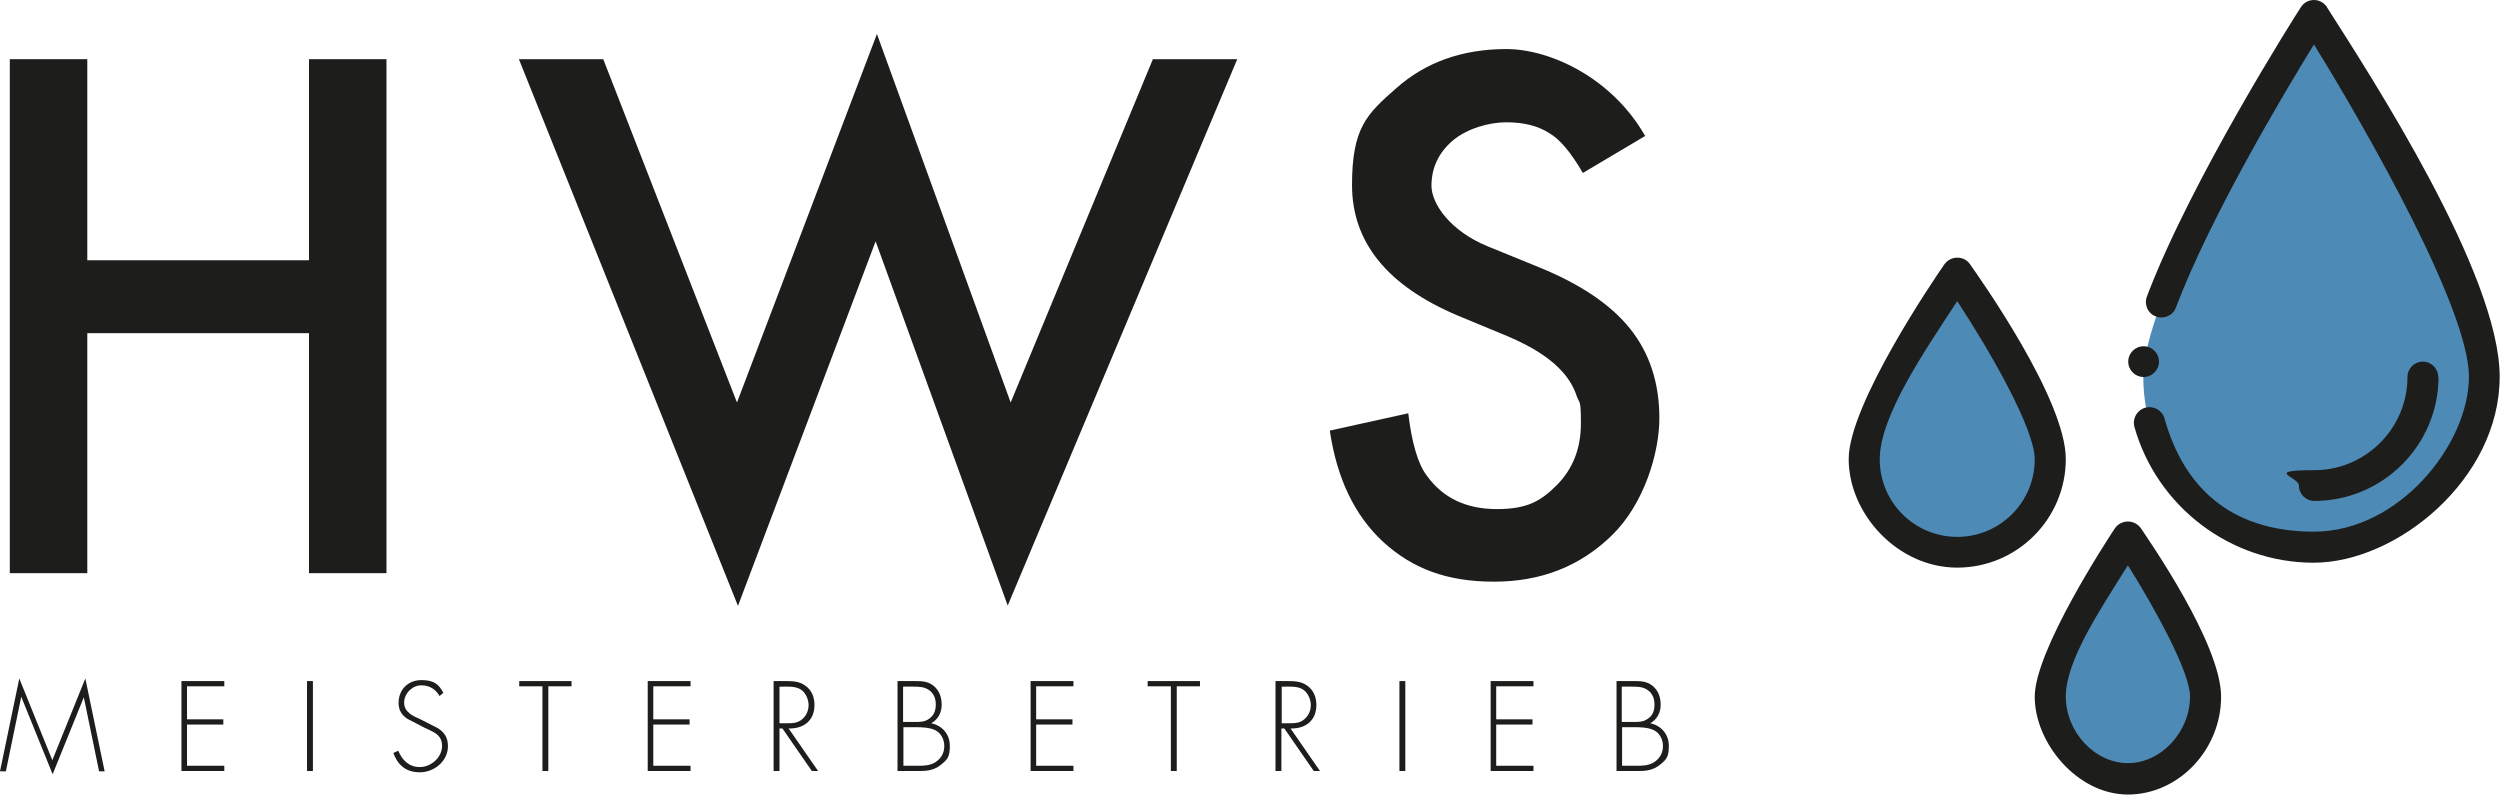
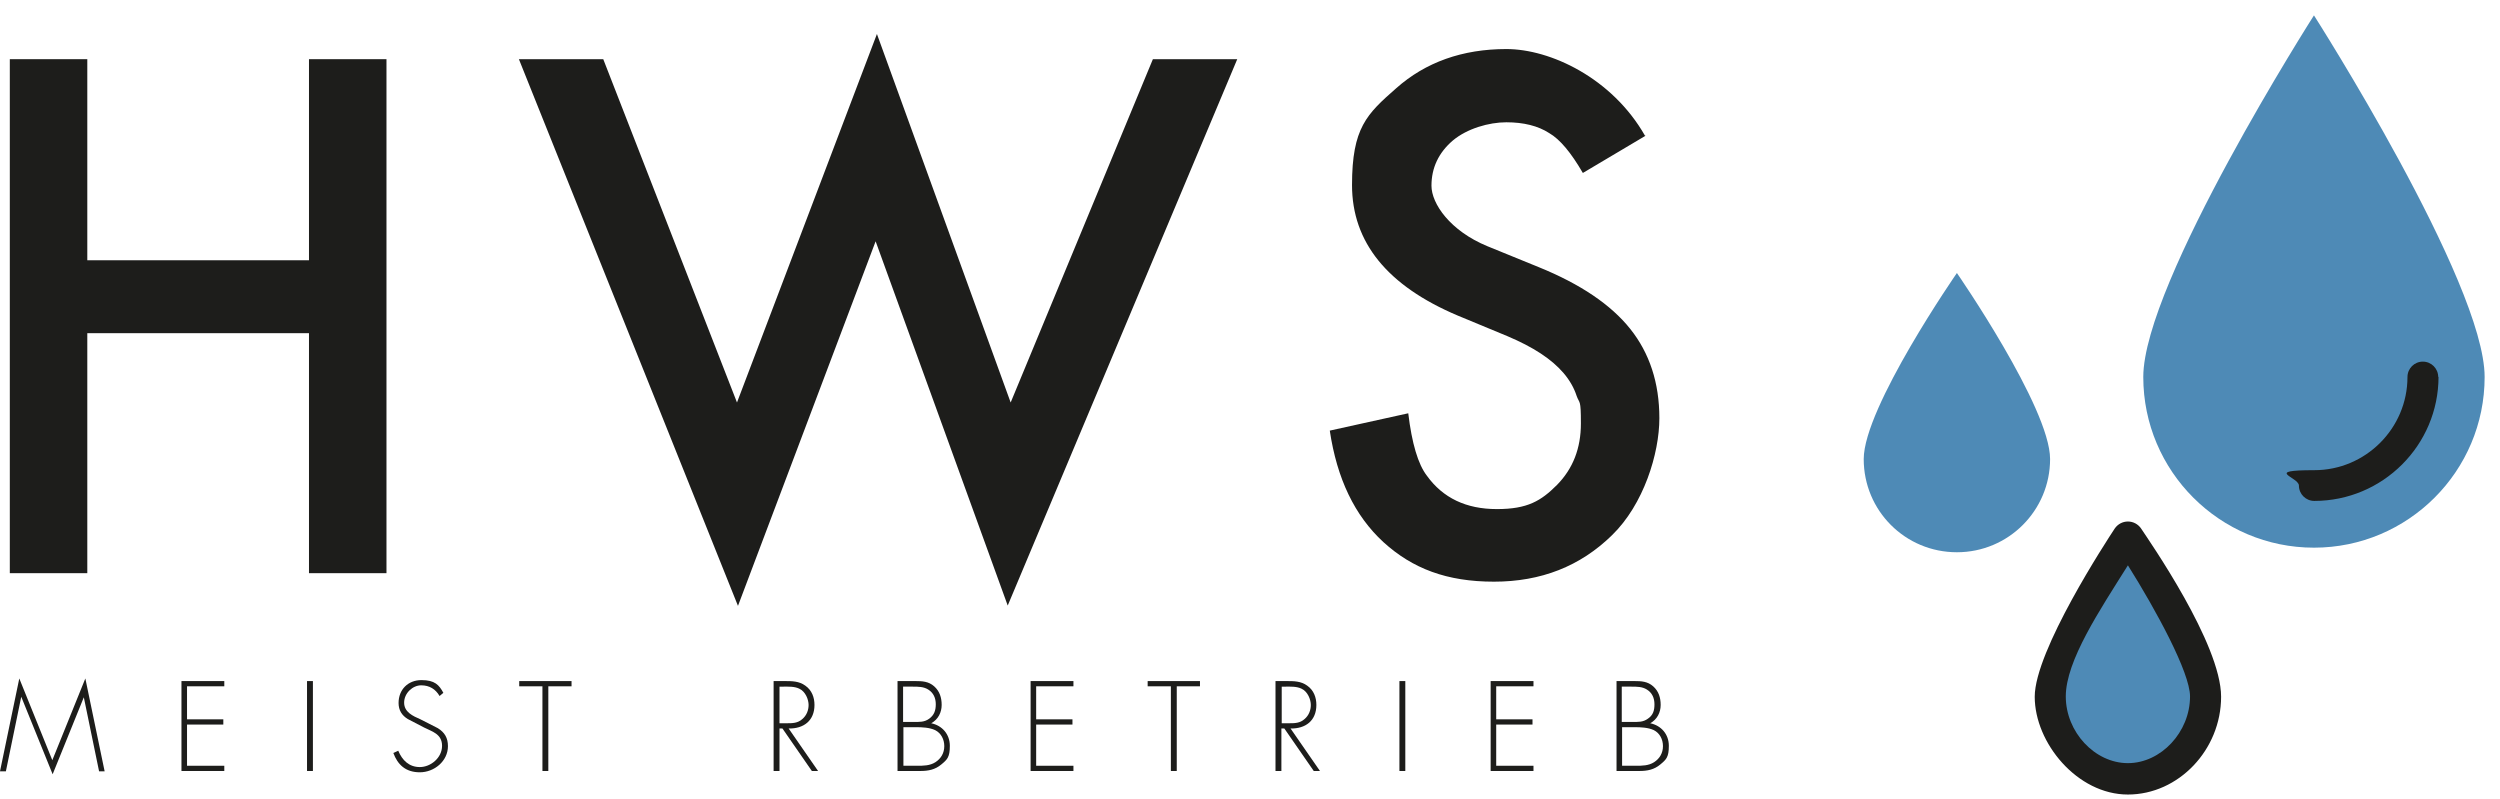
<svg xmlns="http://www.w3.org/2000/svg" id="Ebene_1" version="1.1" viewBox="0 0 764.6 244.3">
  <defs>
    <style>
      .st0 {
        fill: #4e8ab6;
      }

      .st1 {
        fill: #1d1d1b;
      }
    </style>
  </defs>
  <g>
    <path class="st1" d="M26.7,79.6h67.8V18.1h23.7v157.2h-23.7v-73.4H26.7v73.4H3V18.1h23.7v61.5Z" />
    <path class="st1" d="M184.5,18.1l40.9,105,42.8-112.7,40.9,112.7,43.5-105h25.8l-70.2,167.1-40.4-111.4-42.1,111.5L158.7,18.1h25.8Z" />
    <path class="st1" d="M503.3,41.5l-19.2,11.4c-3.6-6.2-7-10.3-10.3-12.2-3.4-2.2-7.8-3.3-13.1-3.3s-12,1.9-16.4,5.6c-4.3,3.7-6.5,8.3-6.5,13.8s5.7,13.8,17.1,18.5l15.7,6.4c12.8,5.2,22.1,11.5,28,18.9,5.9,7.4,8.9,16.5,8.9,27.3s-4.8,26.4-14.5,35.8c-9.7,9.5-21.7,14.2-36.1,14.2s-24.9-4-33.8-12.1c-8.8-8.1-14.2-19.4-16.4-34.1l24-5.3c1.1,9.2,3,15.6,5.7,19.1,4.9,6.8,12,10.2,21.4,10.2s13.5-2.5,18.4-7.4c4.9-5,7.3-11.2,7.3-18.8s-.4-5.9-1.3-8.4c-.8-2.5-2.2-4.9-4-7-1.8-2.1-4.1-4.1-7-6-2.9-1.9-6.2-3.6-10.2-5.3l-15.2-6.3c-21.5-9.1-32.3-22.4-32.3-39.9s4.5-21.7,13.5-29.6c9-8,20.3-12,33.7-12s32.3,8.8,42.4,26.5Z" />
  </g>
  <g>
    <path class="st1" d="M25.7,213.1h0l-9.6,23.7-9.6-23.7h0l-4.7,22.8H0l5.9-28.4,10.1,25,10.1-25,5.9,28.4h-1.7l-4.7-22.8Z" />
    <path class="st1" d="M57.2,210v10h11.1v1.6h-11.1v12.6h11.4v1.6h-13.1v-27.5h13.1v1.6h-11.4Z" />
    <path class="st1" d="M95.7,235.8h-1.8v-27.5h1.8v27.5Z" />
    <path class="st1" d="M134.4,212.8c-1.2-2-3-3.2-5.6-3.2s-5.2,2.4-5.2,5.3,2.7,4.1,5,5.1l5.3,2.7c2.1,1.3,3.1,3,3.1,5.5,0,4.6-4.2,8-8.6,8s-6.8-2.4-8.1-5.9l1.5-.7c1.2,2.9,3.3,5,6.6,5s6.8-2.8,6.8-6.5-3.2-4.4-5.5-5.6l-5-2.6c-1.8-1.1-2.8-2.7-2.8-4.9,0-4.1,2.9-7,7-7s5.4,1.5,6.7,3.9l-1.2,1Z" />
    <path class="st1" d="M167.7,235.8h-1.8v-25.9h-7.1v-1.6h16v1.6h-7.1v25.9Z" />
-     <path class="st1" d="M199.8,210v10h11.1v1.6h-11.1v12.6h11.4v1.6h-13.1v-27.5h13.1v1.6h-11.4Z" />
    <path class="st1" d="M250.3,235.8h-2l-9-13h-.9v13h-1.8v-27.5h3.4c2.2,0,4.4,0,6.3,1.4,2,1.4,2.8,3.6,2.8,5.9,0,4.8-3.3,7.3-7.9,7.2l9,13ZM240.6,221.2c1.7,0,3.4,0,4.8-1.3,1.3-1.1,1.9-2.7,1.9-4.3s-.9-4.1-2.9-5c-1.5-.7-3.3-.6-4.9-.6h-1.1v11.2h2.2Z" />
    <path class="st1" d="M274.5,235.8v-27.5h5.5c2.1,0,4,.1,5.7,1.6,1.7,1.5,2.3,3.5,2.3,5.7s-1,4.4-3.2,5.6c3.4.7,5.7,3.4,5.7,6.9s-.8,4.2-2.6,5.7c-1.9,1.6-4,2-6.4,2h-7ZM276.3,220.8h3c1.9,0,3.4.1,4.9-1s2-2.5,2-4.4-.7-3.5-2.3-4.5c-1.4-.9-3.1-.9-4.7-.9h-3v10.8ZM276.3,234.2h4.2c1.9,0,3.9,0,5.6-1.1,1.7-1.1,2.7-2.8,2.7-4.9s-1-4-2.8-4.9c-1.7-.8-4-.9-5.8-.9h-3.9v11.7Z" />
    <path class="st1" d="M316.9,210v10h11.1v1.6h-11.1v12.6h11.4v1.6h-13.1v-27.5h13.1v1.6h-11.4Z" />
    <path class="st1" d="M359.9,235.8h-1.8v-25.9h-7.1v-1.6h16v1.6h-7.1v25.9Z" />
    <path class="st1" d="M403.8,235.8h-2l-9-13h-.9v13h-1.8v-27.5h3.4c2.2,0,4.4,0,6.3,1.4,2,1.4,2.8,3.6,2.8,5.9,0,4.8-3.3,7.3-7.9,7.2l9,13ZM394.2,221.2c1.7,0,3.4,0,4.8-1.3,1.3-1.1,1.9-2.7,1.9-4.3s-.9-4.1-2.9-5c-1.5-.7-3.3-.6-4.9-.6h-1.1v11.2h2.2Z" />
    <path class="st1" d="M429.8,235.8h-1.8v-27.5h1.8v27.5Z" />
    <path class="st1" d="M457.6,210v10h11.1v1.6h-11.1v12.6h11.4v1.6h-13.1v-27.5h13.1v1.6h-11.4Z" />
    <path class="st1" d="M494.4,235.8v-27.5h5.5c2.1,0,4,.1,5.7,1.6,1.7,1.5,2.3,3.5,2.3,5.7s-1,4.4-3.2,5.6c3.4.7,5.7,3.4,5.7,6.9s-.8,4.2-2.6,5.7c-1.9,1.6-4,2-6.4,2h-7ZM496.1,220.8h3c1.9,0,3.4.1,4.9-1,1.6-1.1,2-2.5,2-4.4s-.7-3.5-2.3-4.5c-1.4-.9-3.1-.9-4.7-.9h-3v10.8ZM496.1,234.2h4.2c1.9,0,3.9,0,5.6-1.1,1.7-1.1,2.7-2.8,2.7-4.9s-1-4-2.8-4.9c-1.7-.8-4-.9-5.8-.9h-3.9v11.7Z" />
  </g>
  <path class="st0" d="M675,210.7c0,13.1-10.6,25.1-23.7,25.1s-23.7-12-23.7-25.1,23.7-48.9,23.7-48.9c0,0,23.7,35.8,23.7,48.9Z" />
  <path class="st0" d="M627,140.4c0,15.7-12.7,28.5-28.5,28.5s-28.5-12.7-28.5-28.5,28.5-56.9,28.5-56.9c0,0,28.5,41.2,28.5,56.9Z" />
  <path class="st0" d="M759.9,115.3c0,28.8-23.4,52.2-52.2,52.2s-52.2-23.4-52.2-52.2,52.2-110.6,52.2-110.6c0,0,52.2,81.7,52.2,110.6Z" />
  <path class="st1" d="M745.7,115.3c0-2.6-2.1-4.7-4.7-4.7s-4.7,2.1-4.7,4.7c0,15.7-12.8,28.5-28.5,28.5s-4.7,2.1-4.7,4.7,2.1,4.7,4.7,4.7c20.9,0,38-17,38-38Z" />
  <path class="st1" d="M646.8,161.6c-2.5,3.8-24.5,37.4-24.5,51.5s13,29.9,28.5,29.9,28.5-13.7,28.5-29.9-22-47.7-24.5-51.5c-.9-1.3-2.4-2.1-4-2.1s-3.1.8-4,2.1ZM669.8,213c0,10.9-8.9,20.4-19,20.4s-19-9.5-19-20.4,10.4-26.4,19-40.1c8.6,13.7,19,32.8,19,40.1Z" />
-   <path class="st1" d="M598.6,78.8c-1.6,0-3,.8-3.9,2-3,4.3-29.3,42.9-29.3,59.6s14.9,33.2,33.2,33.2,33.2-14.9,33.2-33.2-26.3-55.3-29.3-59.6c-.9-1.3-2.3-2-3.9-2ZM598.6,164.2c-13.1,0-23.7-10.6-23.7-23.7s13.3-32.5,23.7-48.4c10.5,16,23.7,39.2,23.7,48.4,0,13.1-10.6,23.7-23.7,23.7Z" />
-   <path class="st1" d="M660.3,110.6c0,2.6-2.1,4.7-4.7,4.7s-4.7-2.1-4.7-4.7,2.1-4.7,4.7-4.7,4.7,2.1,4.7,4.7Z" />
-   <path class="st1" d="M711.7,2.2c-.9-1.4-2.4-2.2-4-2.2s-3.1.8-4,2.2c-1.4,2.1-33.6,52.8-47.1,88.5-.9,2.5.3,5.2,2.8,6.1,2.5.9,5.2-.3,6.1-2.8,10.4-27.5,33-65.5,42.2-80.4,16.2,26.2,47.4,81,47.4,101.6s-21.3,47.4-47.4,47.4-40-14.2-45.7-34.6c-.7-2.5-3.3-4-5.9-3.3-2.5.7-4,3.3-3.3,5.9,6.9,24.4,29.4,41.5,54.8,41.5s56.9-25.5,56.9-56.9-39.4-91.9-52.9-113.1Z" />
</svg>